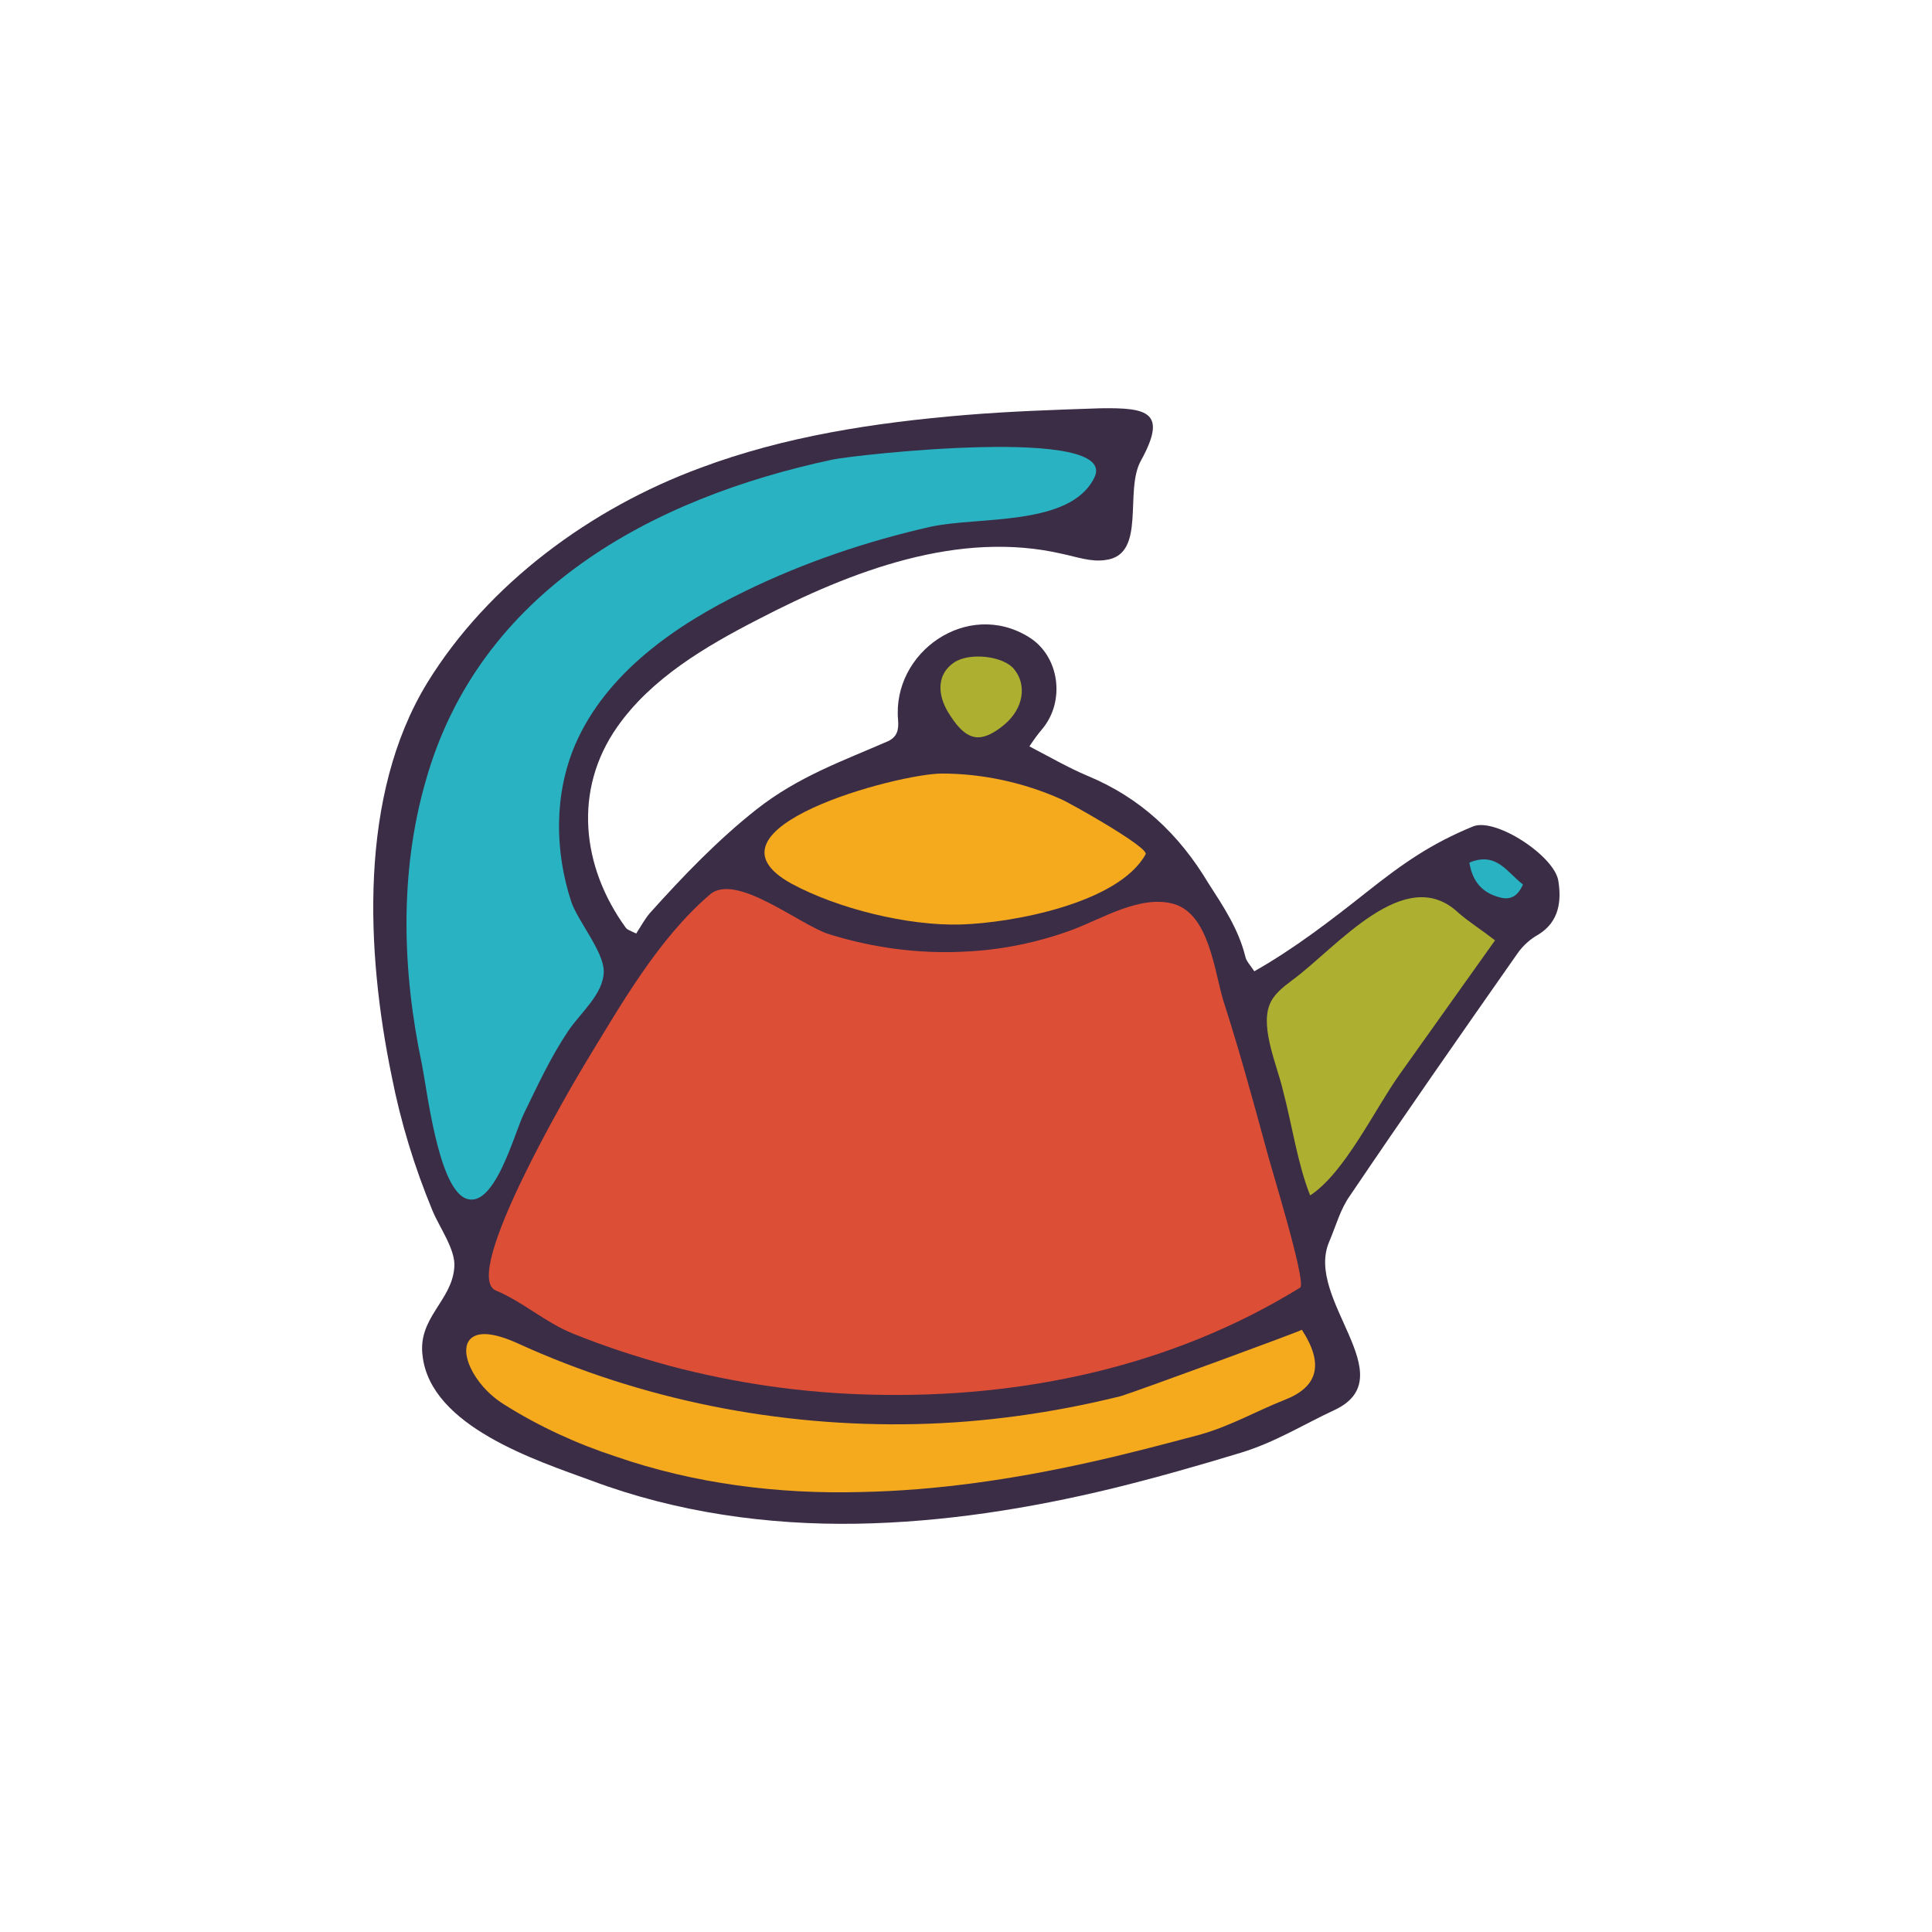
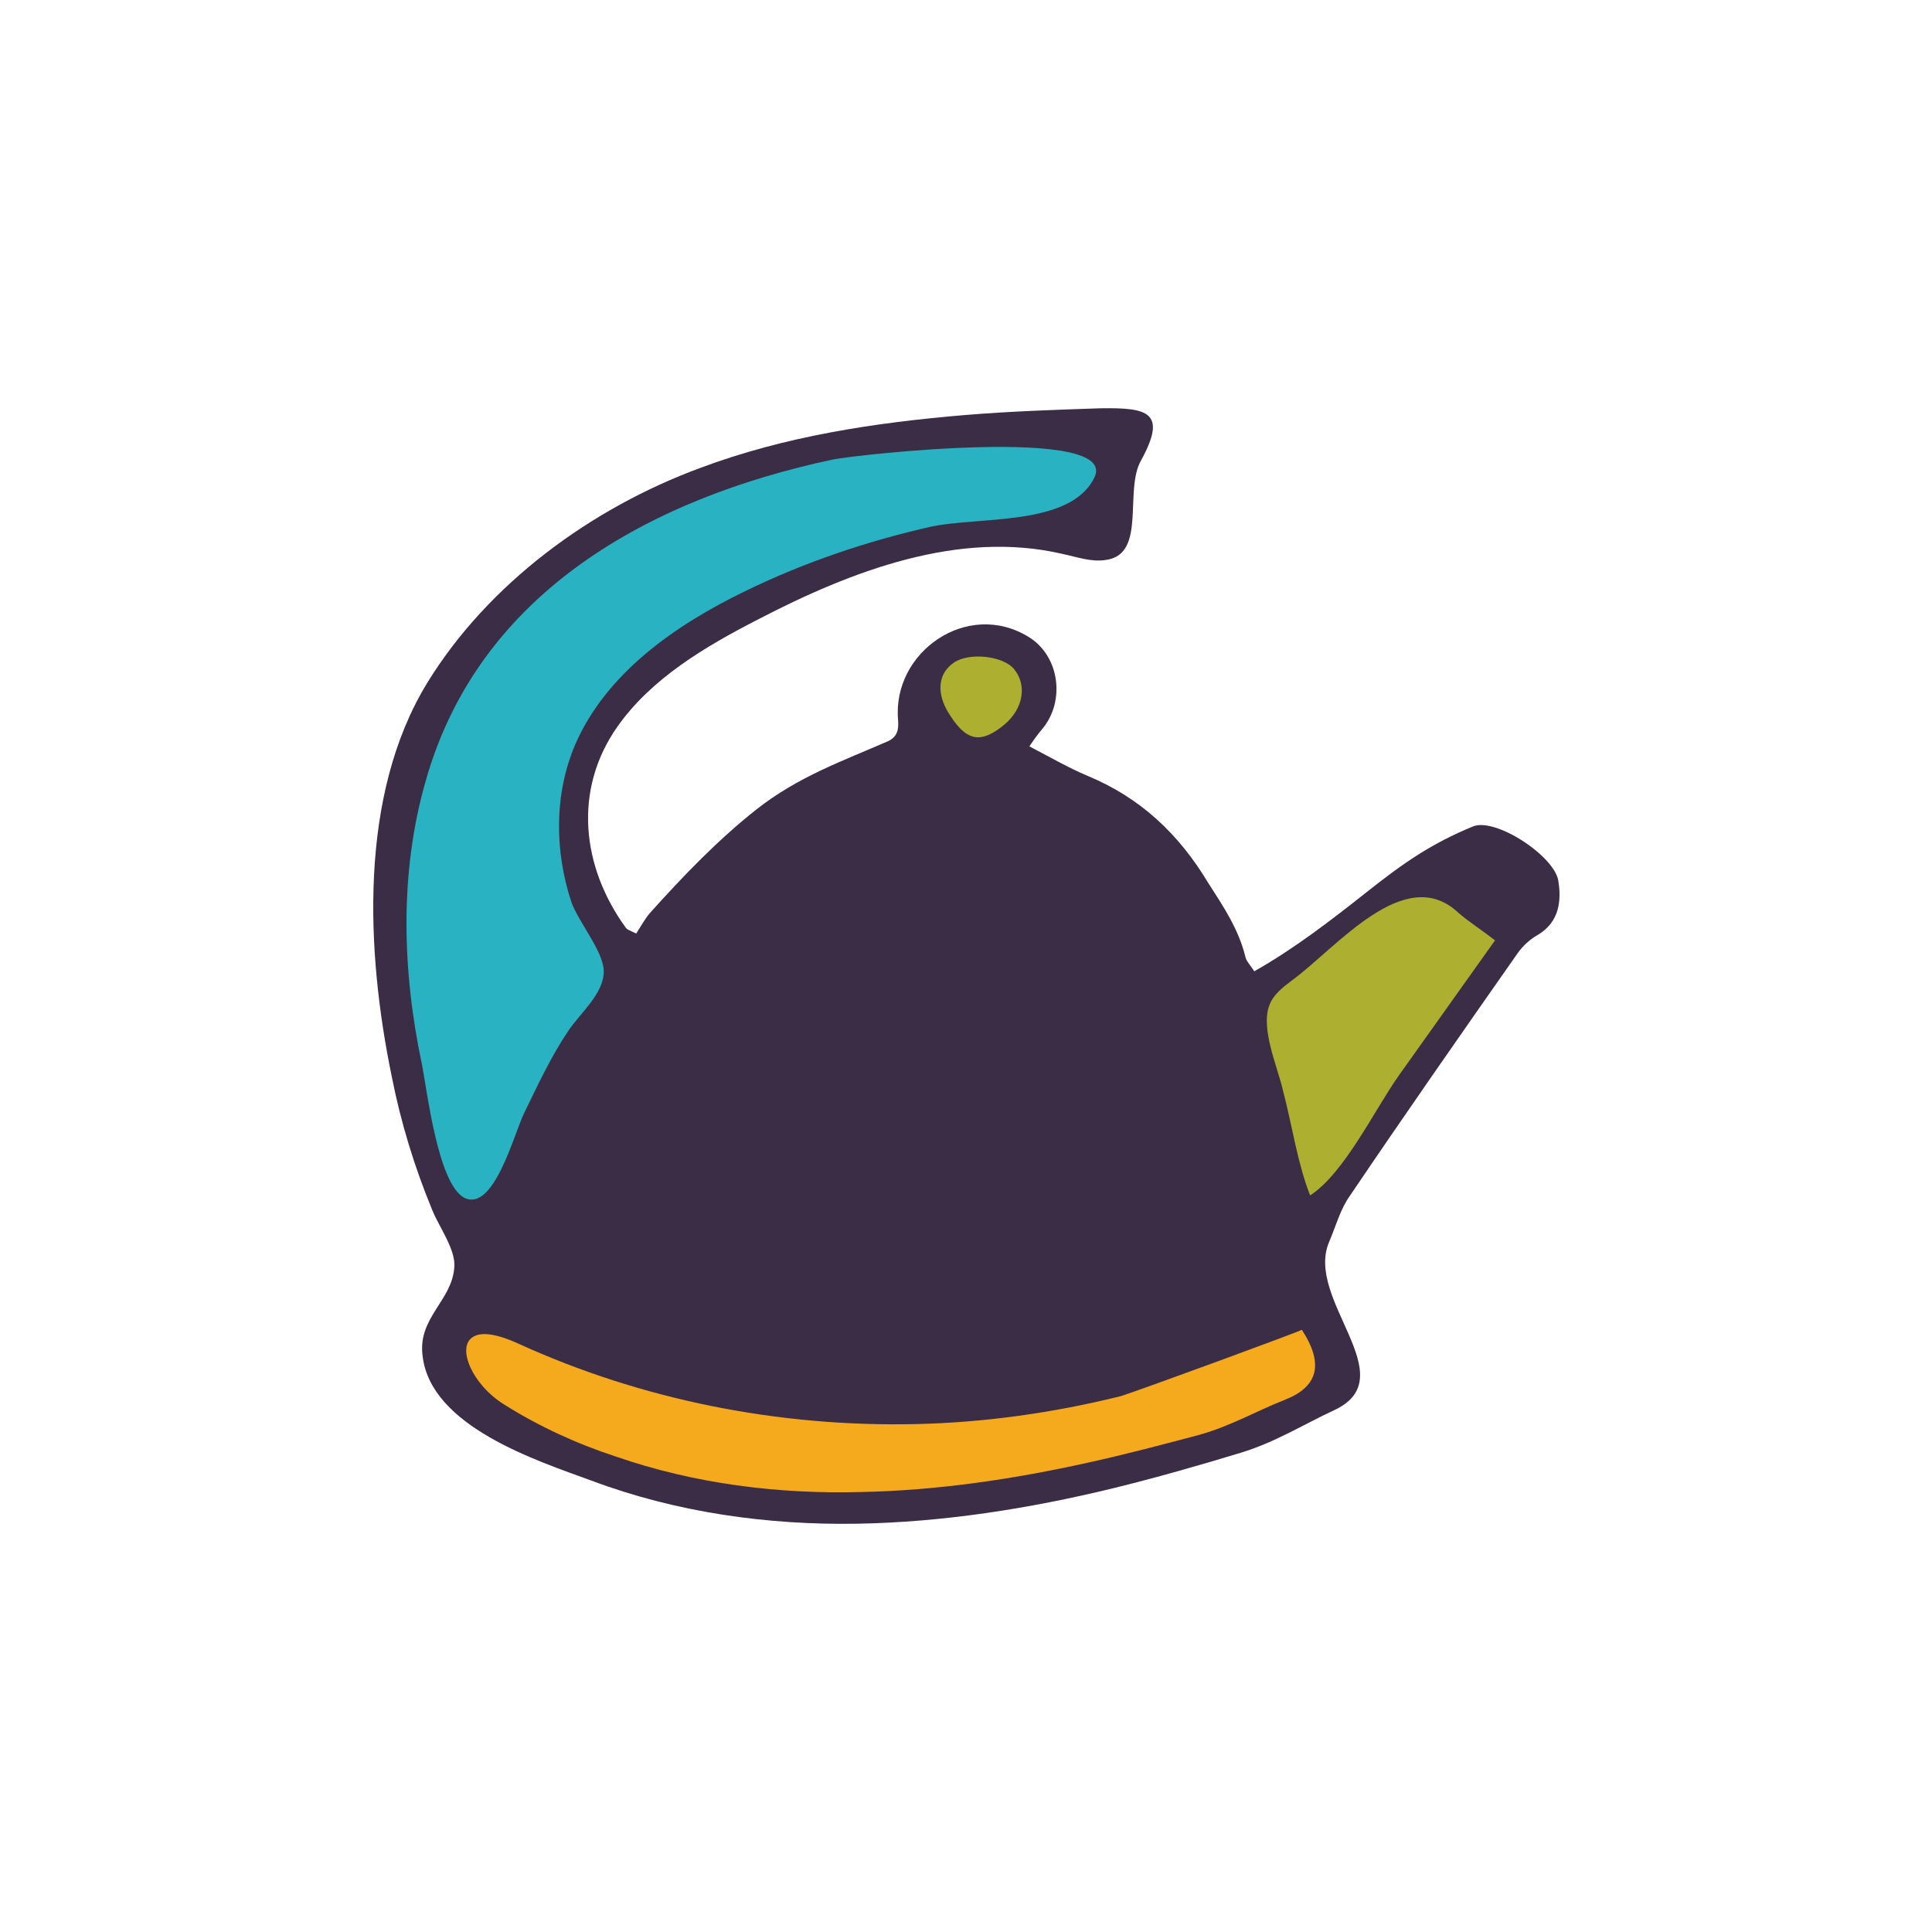
<svg xmlns="http://www.w3.org/2000/svg" version="1.2" baseProfile="tiny" id="doodinals_x5F_component_x5F_Kettle" x="0px" y="0px" viewBox="0 0 256 256" overflow="visible" xml:space="preserve">
  <g id="XMLID_93_">
    <path id="XMLID_2475_" fill="#3B2D46" d="M176.1,164.6c0.9-2.1,1.5-4.4,2.8-6.2c7.3-10.8,14.7-21.4,22.2-32.1   c0.7-1,1.7-1.9,2.8-2.5c2.7-1.7,3-4.4,2.6-7c-0.4-3.3-8.3-8.5-11.3-7.3c-5.6,2.3-9.3,4.9-14.1,8.7c-4.8,3.8-9.6,7.5-14.9,10.5   c-0.6-0.9-1.1-1.4-1.2-2c-0.9-3.6-2.9-6.6-4.9-9.7c-3.9-6.5-9-11.3-16-14.2c-2.6-1.1-5-2.5-7.7-3.9c0.6-0.9,1.1-1.6,1.7-2.3   c3.1-3.7,2.3-9.7-1.8-12.2c-8.1-5-18.1,2-17.3,11c0.1,1.3-0.1,2.2-1.3,2.8c-6.2,2.7-11.9,4.7-17.4,9c-5.2,4.1-9.8,8.9-14.2,13.8   c-0.6,0.7-1.1,1.6-1.8,2.7c-0.8-0.4-1.2-0.5-1.4-0.8c-5.8-8-7-18.2-1.1-26.6c4.5-6.4,11.6-10.6,18.6-14.2   c12.5-6.5,26.7-11.9,40.4-8.7c1.9,0.4,3.8,1.1,5.7,0.8c5.5-0.7,2.4-9.2,4.7-13.2c3.5-6.4,0.9-7-5.4-6.9c-6,0.2-12,0.4-18,0.9   c-11.9,1-23.8,2.8-35,7c-14.4,5.3-28.1,15.3-36.2,28.5c-9.1,14.9-8.1,35.6-4.7,52.1c1.2,6.1,3,12,5.4,17.8c0.9,2.2,3.1,5.2,2.9,7.5   c-0.3,4.5-4.9,6.7-4.2,11.8c1.1,9.3,15,13.8,22.4,16.5c11.2,4.2,23.3,5.9,35.2,5.7c11.4-0.2,22.8-2,33.9-4.7   c5.7-1.4,11.3-3,16.9-4.7c4.6-1.4,8.2-3.7,12.5-5.7C186.1,182.4,172.9,172.2,176.1,164.6z" />
    <path id="XMLID_1542_" fill="#29B2C1" d="M69.4,147.6c1.8-3.7,3.6-7.6,5.9-11c1.6-2.4,4.7-4.9,4.7-7.9c0-2.6-3.4-6.6-4.3-9.2   c-2.2-6.7-2.3-14.2,0.5-20.8c4.1-9.5,13.3-15.9,22.6-20.4c7.8-3.8,16.1-6.6,24.5-8.5c6.4-1.4,18.5,0,21.7-6.5c3.5-7-32-3-34.7-2.4   C86.4,66,63.5,78.3,56.4,103.5c-3.5,12.2-3.1,25.2-0.5,37.5c0.7,3.5,2.1,15.8,5.6,17.7C65.4,160.7,68.1,150.3,69.4,147.6z" />
    <path id="XMLID_1543_" fill="#F5AA1E" d="M148.5,185c-8.9,2.2-18,3.5-27.2,3.7c-18.1,0.4-36.3-3.2-52.7-10.7c-3.1-1.4-5-1.5-6-0.8   c-2.1,1.4,0,6.3,4.2,8.9c4.6,2.9,9.6,5.2,14.8,6.9c10.4,3.6,21.5,5,32.5,4.7c10.1-0.2,20.2-1.7,30.1-3.9c5-1.1,9.9-2.4,14.8-3.7   c4.2-1.2,7.4-3.1,11.2-4.6c4.4-1.7,5.3-4.7,2.3-9.3C172.6,176.3,150.5,184.4,148.5,185z" />
-     <path id="XMLID_1544_" fill="#F5AA1E" d="M104.9,117.1c6.1,3.3,15.4,5.6,22.4,5.4c6.8-0.2,20.9-2.8,24.5-9.3   c0.5-0.9-10.2-6.9-11.2-7.3c-4.9-2.2-10.4-3.4-15.8-3.4C119,102.5,91.6,109.8,104.9,117.1z" />
-     <path id="XMLID_1546_" fill="#DD4E36" d="M65.7,171c3.6,1.5,6.5,4.2,10.2,5.7c4.2,1.7,8.5,3.1,12.9,4.3c8.7,2.3,17.7,3.6,26.8,3.8   c19.8,0.5,39.7-3.7,56.7-14.2c0,0,0,0,0,0c0.8-0.9-4.1-16.6-4.5-18.3c-1.8-6.6-3.6-13.2-5.7-19.7c-1.2-4-1.9-11.4-6.5-12.8   c-4.4-1.3-9.5,1.9-13.5,3.4c-4.6,1.7-9.5,2.7-14.4,2.9c-6,0.3-12-0.5-17.8-2.3c-3.9-1.2-12.3-8.2-15.8-5.3   c-6.9,5.9-11.8,14.6-16.5,22.3C75.6,144.1,61,169,65.7,171z" />
    <path id="XMLID_1561_" fill="#ACAF30" d="M129.6,97.7c1,0,2.2-0.6,3.5-1.7c2.5-2.1,3-5.2,1.3-7.3c-1.4-1.8-6-2.3-8-0.9   c-2.6,1.8-2,4.8-0.5,7C127.1,96.7,128.3,97.7,129.6,97.7z" />
    <path id="XMLID_1562_" fill="#ACAF30" d="M173.6,158.4c4.6-3,8.6-11.5,11.9-16.1c4.2-5.9,8.4-11.8,12.6-17.7   c-1.8-1.4-3.4-2.4-4.8-3.6c-7.1-6.8-16.2,4.6-22.1,8.9c-1.2,0.9-2.5,1.9-3,3.3c-1.2,3.1,1.1,8.2,1.8,11.3   C171.2,149,171.9,154.1,173.6,158.4z" />
-     <path id="XMLID_1563_" fill="#29B2C1" d="M198.7,118.9c1.4,0.4,2.4-0.1,3.1-1.7c-2.1-1.6-3.5-4.4-7.1-2.9   C195.1,116.8,196.4,118.3,198.7,118.9z" />
  </g>
</svg>